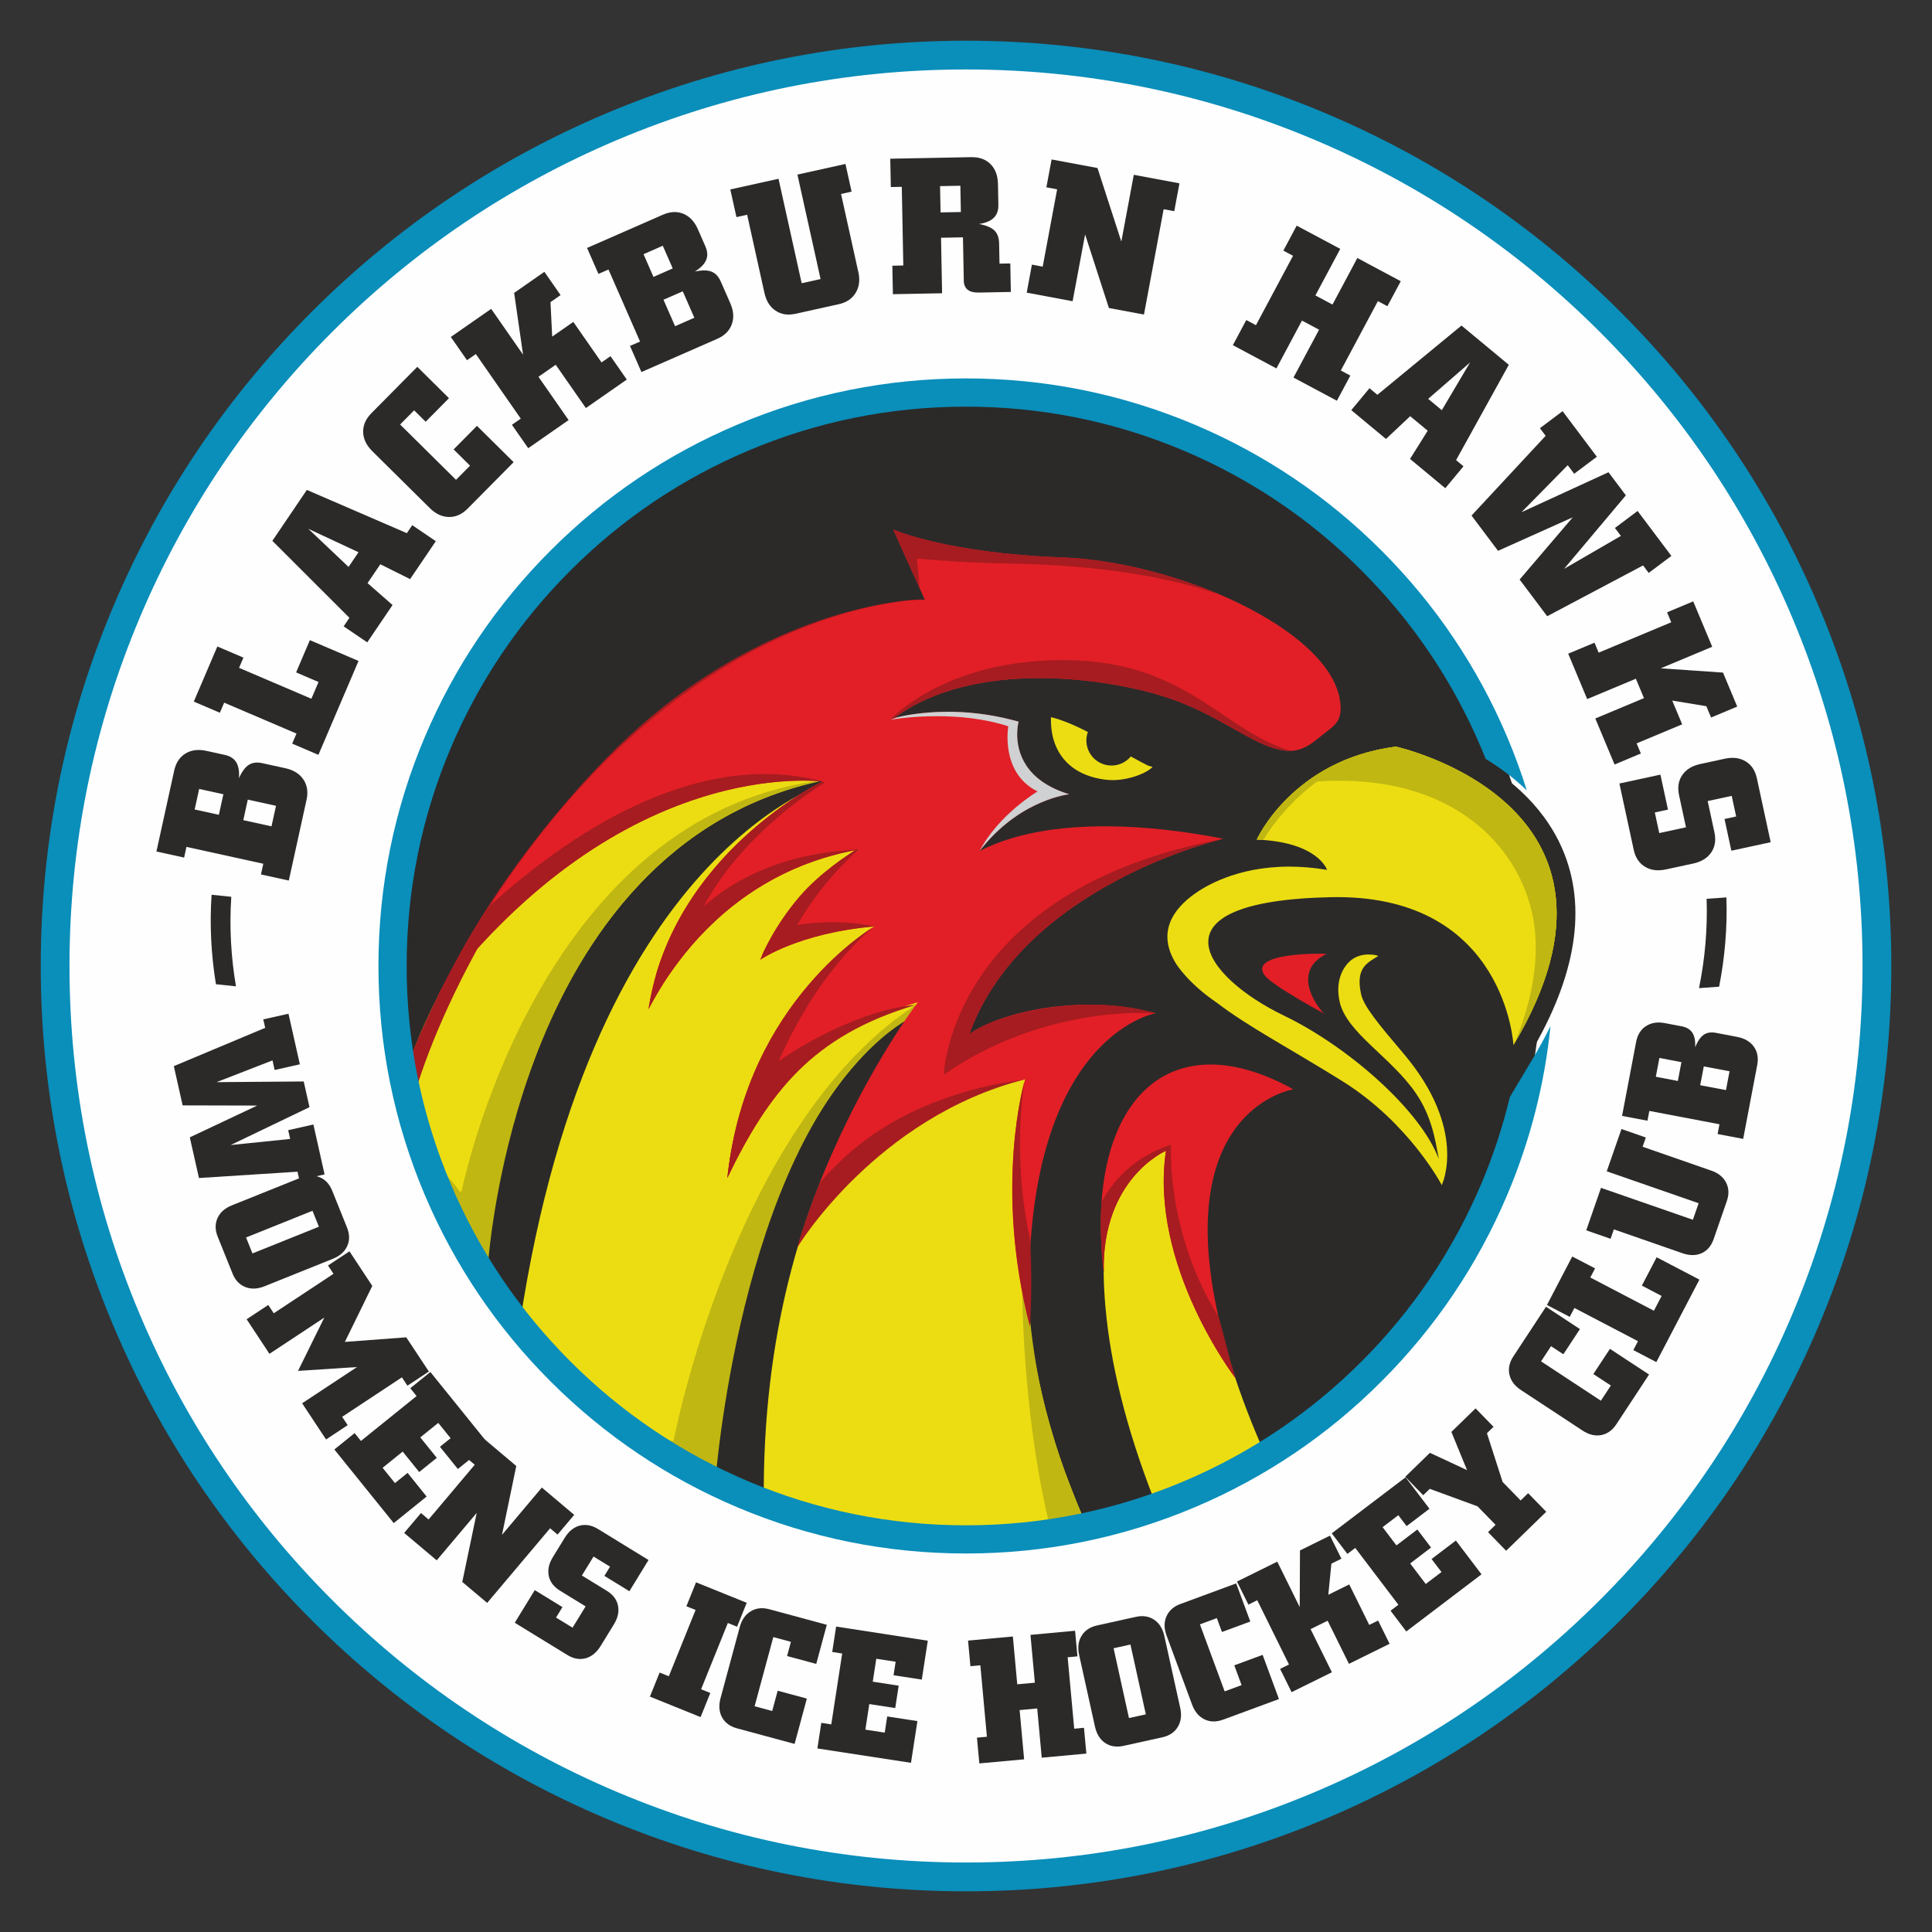
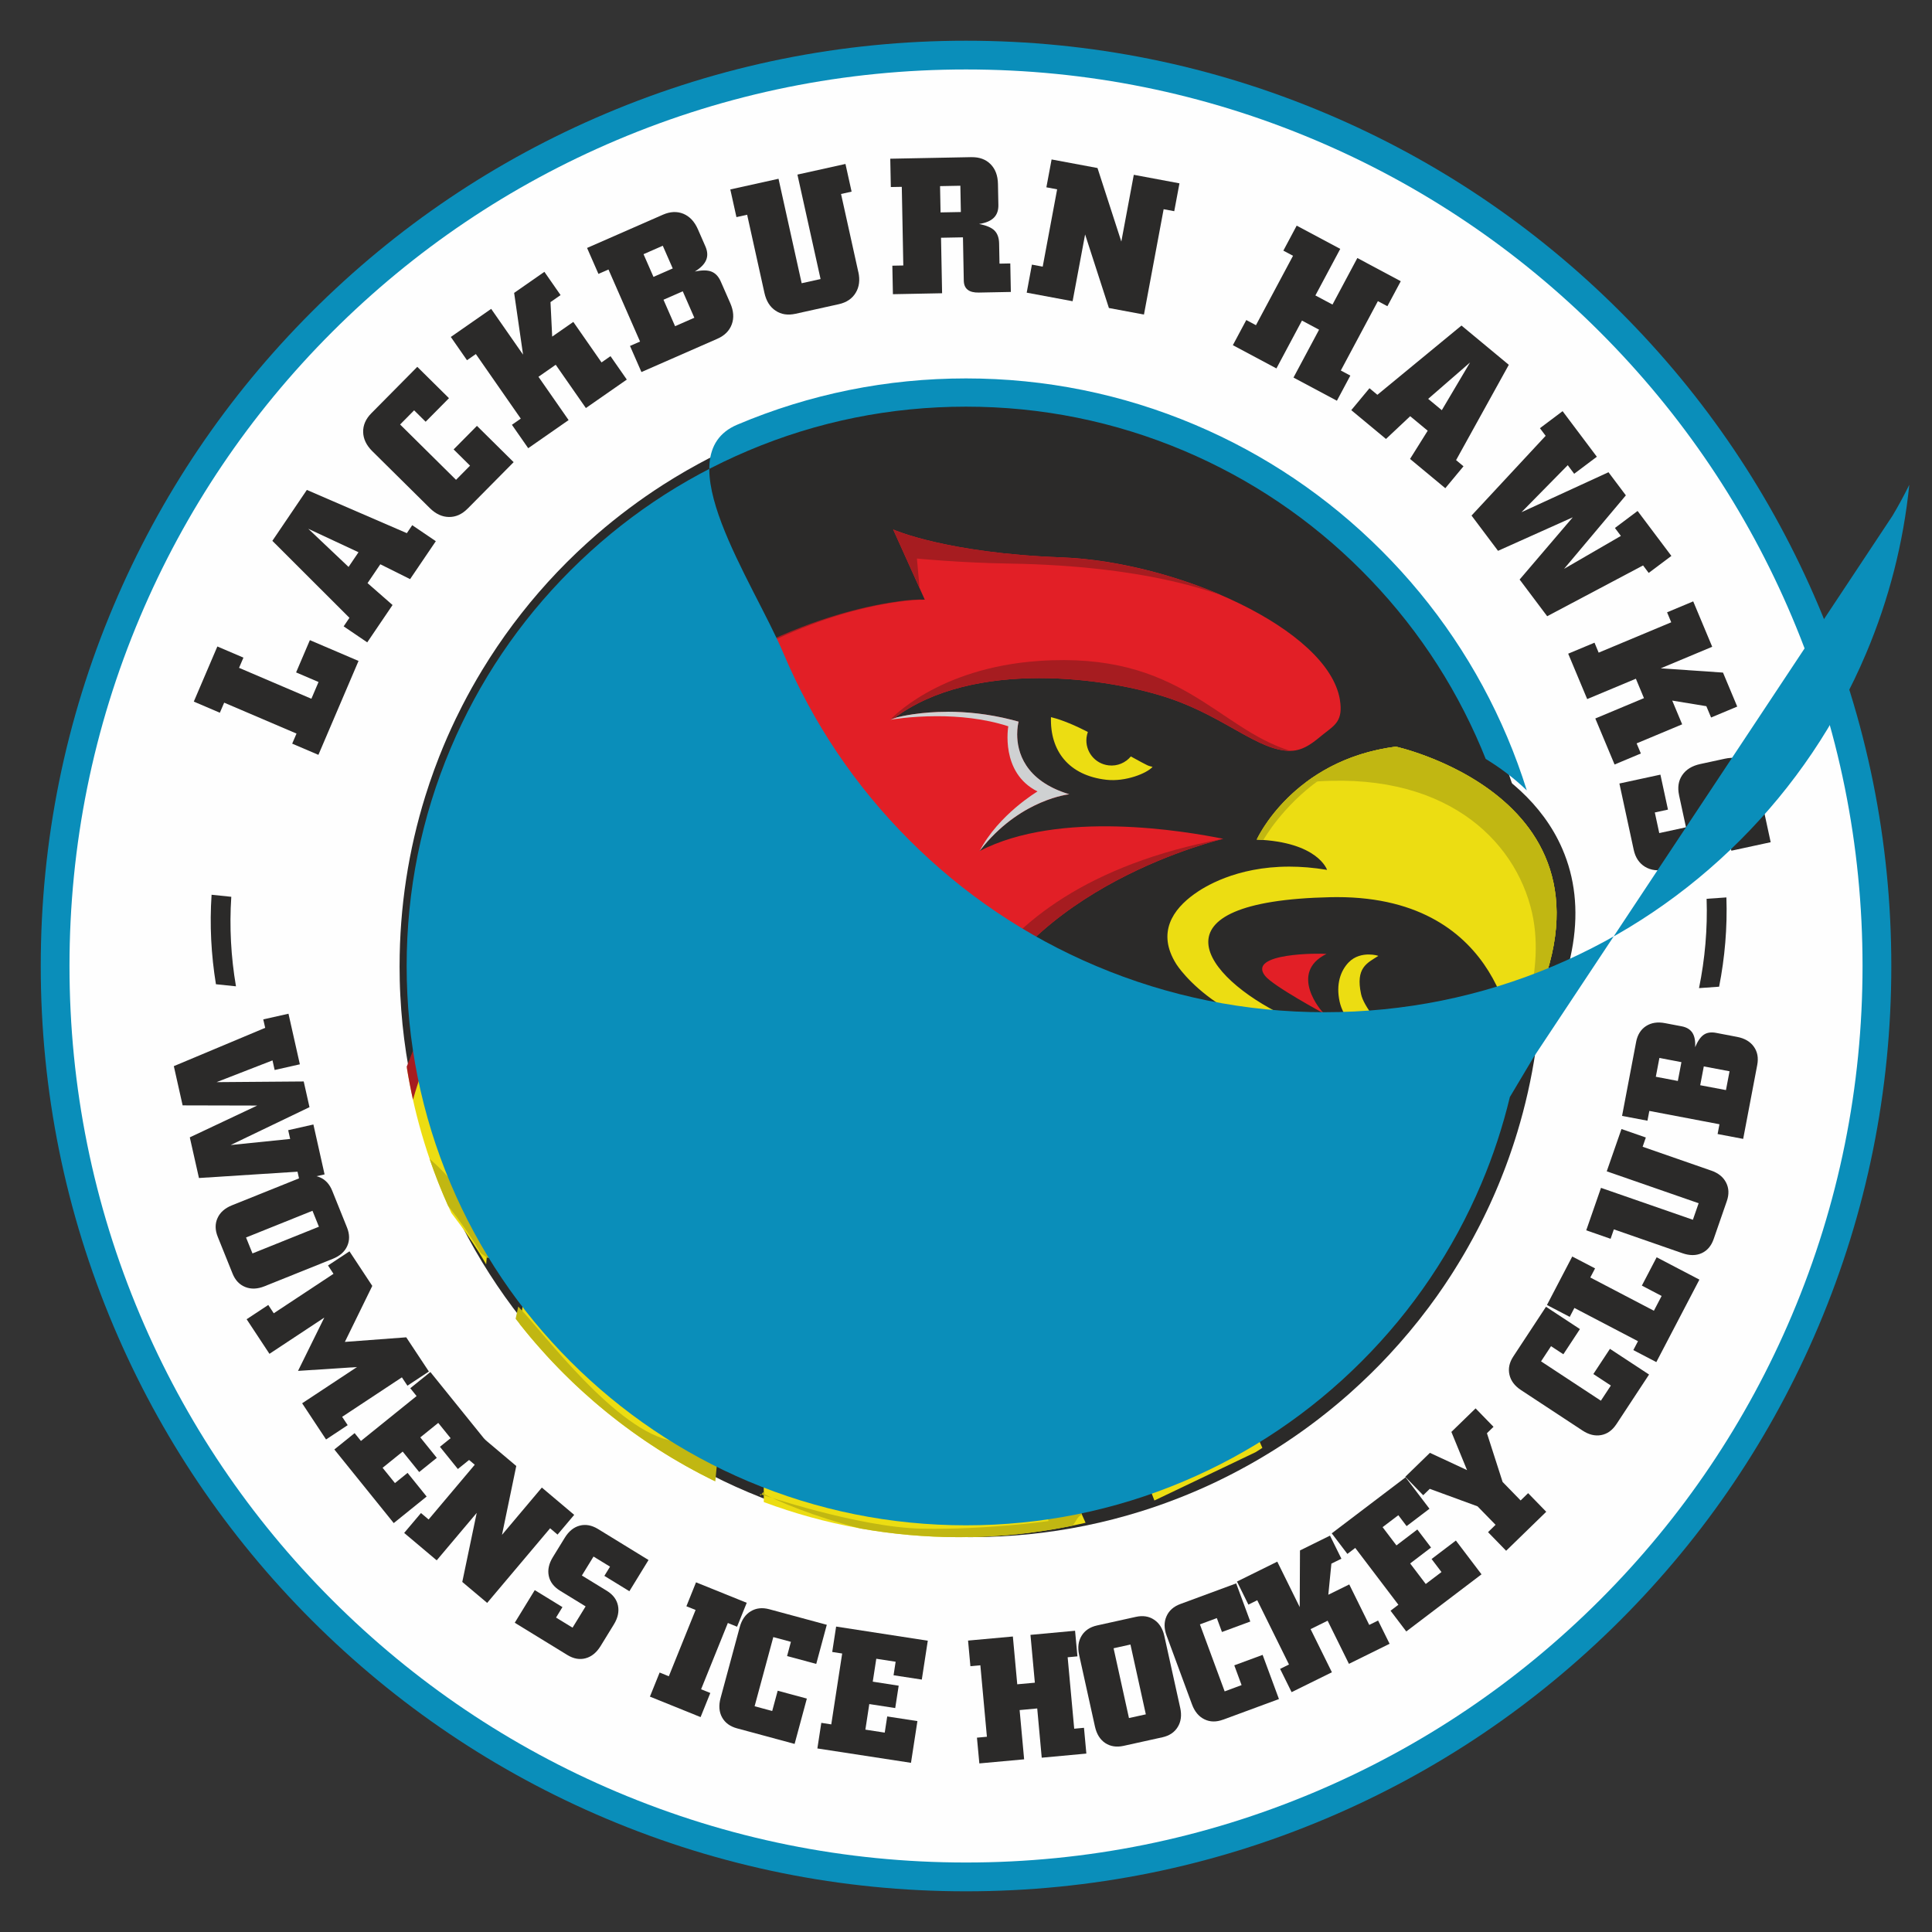
<svg xmlns="http://www.w3.org/2000/svg" id="Layer_1" data-name="Layer 1" viewBox="0 0 651.97 651.97" width="651.97" height="651.97">
  <rect x="0" y="0" width="651.97" height="651.97" fill="#333333" stroke="none" />
  <defs>
    <style>
      .cls-1 {
        fill: #0a8eba;
      }

      .cls-2 {
        fill: #b3b1b1;
      }

      .cls-3 {
        fill: #ecdd12;
      }

      .cls-4 {
        fill: #a61c20;
      }

      .cls-5 {
        fill: #f6f6f7;
      }

      .cls-6 {
        fill: #e21f26;
      }

      .cls-7 {
        fill: #fff;
      }

      .cls-8 {
        fill: #c1b712;
      }

      .cls-9 {
        fill: #cfd1d2;
      }

      .cls-10 {
        fill: #fefefe;
      }

      .cls-11 {
        fill: #ba2026;
      }

      .cls-12 {
        fill: #2b2a29;
      }
    </style>
  </defs>
  <path class="cls-1" d="M325.99,116.25c115.83,0,209.73,93.9,209.73,209.73s-93.9,209.73-209.73,209.73-209.73-93.9-209.73-209.73,93.9-209.73,209.73-209.73M325.99,13.74c-42.11,0-83.01,8.27-121.56,24.58-37.19,15.73-70.58,38.23-99.22,66.88-28.64,28.64-51.15,62.03-66.88,99.22-16.31,38.55-24.58,79.45-24.58,121.57s8.27,83.01,24.58,121.57c15.73,37.19,38.23,70.57,66.88,99.22,28.65,28.64,62.03,51.15,99.22,66.88,38.55,16.31,79.45,24.58,121.56,24.58s83.02-8.27,121.57-24.58c37.19-15.73,70.57-38.23,99.22-66.88,28.65-28.65,51.15-62.03,66.88-99.22,16.31-38.56,24.58-79.46,24.58-121.57s-8.27-83.01-24.58-121.57c-15.73-37.19-38.23-70.58-66.88-99.22-28.65-28.65-62.03-51.15-99.22-66.88-38.55-16.31-79.45-24.58-121.57-24.58Z" />
  <path class="cls-10" d="M604.72,208.19c-15.24-36.04-37.04-68.38-64.8-96.14s-60.1-49.56-96.14-64.8c-37.36-15.8-76.99-23.81-117.79-23.81s-80.44,8.01-117.79,23.81c-36.04,15.24-68.38,37.04-96.14,64.8-27.76,27.76-49.56,60.11-64.8,96.14-15.8,37.36-23.81,76.99-23.81,117.79s8.01,80.44,23.81,117.79c15.24,36.04,37.04,68.38,64.8,96.14,27.76,27.76,60.11,49.56,96.14,64.8,37.36,15.8,76.99,23.81,117.79,23.81s80.43-8.01,117.79-23.81c36.04-15.25,68.38-37.04,96.14-64.8,27.76-27.76,49.56-60.11,64.8-96.14,15.8-37.36,23.81-76.99,23.81-117.79s-8.01-80.43-23.81-117.79" />
-   <path class="cls-12" d="M58.78,260.06c.58-2.65,1.84-4.57,3.81-5.78,1.96-1.19,4.33-1.5,7.08-.89l6.19,1.36c1.82.4,3.11,1.24,3.88,2.52.77,1.28,1.07,3.06.89,5.36,1.01-2.26,2.13-3.78,3.35-4.54,1.22-.76,2.73-.95,4.54-.55l7.81,1.71c2.74.6,4.75,1.87,6.04,3.77,1.3,1.93,1.66,4.21,1.08,6.85l-5.99,27.28-9.4-2.06.79-3.61-25.93-5.69-.79,3.61-9.34-2.05,5.99-27.28ZM65.69,273.17l8.17,1.79,1.52-6.93-8.17-1.79-1.52,6.93ZM91.62,278.86l1.52-6.93-9.52-2.09-1.52,6.93,9.53,2.09Z" />
  <polygon class="cls-12" points="107.45 254.73 98.6 250.95 100.06 247.55 75.65 237.12 74.19 240.52 65.4 236.76 73.35 218.16 82.15 221.92 80.67 225.37 105.08 235.8 107.49 230.15 99.92 226.91 104.57 216.02 120.99 223.04 107.45 254.73" />
  <path class="cls-12" d="M123.93,216.77l-7.96-5.4,1.95-2.88-26.01-25.98,11.64-17.18,33.74,14.59,1.82-2.69,7.96,5.4-8.68,12.8-10.05-5.01-4.31,6.36,8.44,7.39-8.54,12.6ZM117.63,191.31l3.35-4.95-16.95-7.92,13.59,12.87Z" />
  <path class="cls-12" d="M157.8,171.64c-1.9,1.92-4.01,2.86-6.31,2.82-2.31-.03-4.47-1.03-6.47-3.02l-19.4-19.2c-1.98-1.96-3.01-4.11-3.07-6.43-.05-2.31.86-4.43,2.75-6.34l15.52-15.68,10.69,10.58-7.87,7.95-3.89-3.85-4.73,4.78,18.87,18.67,4.73-4.78-5.54-5.48,7.87-7.95,12.38,12.25-15.52,15.68Z" />
  <polygon class="cls-12" points="183.71 91.73 189.17 99.58 185.77 101.95 186.34 113.59 193.47 108.63 202.99 122.3 206.02 120.19 211.52 128.09 197.71 137.7 187.53 123.09 181.71 127.15 191.88 141.76 178.25 151.25 172.75 143.35 175.74 141.27 160.58 119.48 157.59 121.56 152.13 113.71 165.75 104.23 176.51 119.68 173.5 98.84 183.71 91.73" />
  <path class="cls-12" d="M223.69,72.46c2.48-1.09,4.78-1.19,6.92-.32,2.12.89,3.76,2.62,4.89,5.2l2.54,5.8c.75,1.71.83,3.25.25,4.62-.58,1.38-1.85,2.67-3.81,3.87,2.43-.51,4.31-.5,5.64.04,1.34.54,2.38,1.65,3.12,3.35l3.21,7.32c1.12,2.57,1.29,4.94.5,7.1-.8,2.18-2.43,3.82-4.91,4.9l-25.58,11.21-3.86-8.81,3.39-1.48-10.65-24.31-3.39,1.48-3.84-8.76,25.58-11.21ZM217.16,85.77l3.36,7.67,6.5-2.85-3.36-7.66-6.5,2.85ZM227.81,110.08l6.5-2.85-3.91-8.93-6.5,2.85,3.91,8.93Z" />
  <path class="cls-12" d="M289.65,91.75c.61,2.73.31,5.1-.89,7.06-1.19,1.98-3.1,3.27-5.73,3.85l-14.54,3.22c-2.63.58-4.88.24-6.77-1.04-1.91-1.26-3.16-3.28-3.77-6.07l-5.82-26.3-3.61.8-2.07-9.34,16.27-3.6,7.81,35.25,6.38-1.41-7.81-35.25,16.21-3.59,2.07,9.34-3.56.79,5.82,26.3Z" />
  <path class="cls-12" d="M327.78,53.04c2.71-.05,4.87.73,6.49,2.36,1.62,1.63,2.45,3.86,2.5,6.68l.14,7.08c.04,1.85-.48,3.28-1.54,4.33-1.06,1.05-2.71,1.75-4.97,2.09,2.44.48,4.17,1.21,5.18,2.2,1.01,1.01,1.54,2.45,1.58,4.34l.13,6.85,3.64-.07.19,9.62-10.81.21c-1.66.03-2.92-.28-3.76-.96-.85-.66-1.28-1.68-1.31-3.04l-.28-14.64-7.4.14.36,18.73-16.6.32-.19-9.62,3.7-.07-.51-26.54-3.7.07-.19-9.56,27.34-.53ZM317.4,71.68l6.85-.13-.17-8.87-6.85.13.17,8.87Z" />
  <polygon class="cls-12" points="398.02 61.87 396.26 71.27 392.68 70.6 386.04 106.15 374.21 103.94 366.18 79.11 361.96 101.65 346.47 98.76 348.23 89.3 351.87 89.98 356.74 63.89 353.11 63.21 354.87 53.81 370.36 56.7 378.4 81.52 382.61 58.99 398.02 61.87" />
  <polygon class="cls-12" points="416.04 116.48 420.57 108 423.83 109.74 436.34 86.32 433.08 84.58 437.58 76.14 452.28 83.99 443.89 99.7 449.66 102.78 458.05 87.07 472.7 94.9 468.19 103.33 464.98 101.62 452.47 125.03 455.68 126.75 451.15 135.23 436.5 127.41 445.13 111.26 439.36 108.18 430.74 124.33 416.04 116.48" />
  <path class="cls-12" d="M456,138.41l6.14-7.4,2.67,2.22,28.38-23.37,15.97,13.25-17.79,32.16,2.5,2.08-6.14,7.4-11.9-9.88,5.96-9.52-5.91-4.9-8.17,7.68-11.71-9.72ZM481.95,134.6l4.6,3.82,9.53-16.1-14.13,12.28Z" />
  <polygon class="cls-12" points="496.58 173.98 521.59 147.07 519.66 144.5 527.31 138.75 538.87 154.13 531.22 159.88 529.05 156.98 513.44 172.85 542.8 159.36 548.66 167.16 527.81 191.96 546.98 180.85 544.97 178.17 552.62 172.43 564.02 187.6 556.37 193.34 554.47 190.81 522.11 207.95 512.81 195.57 530.74 174.57 505.52 185.88 496.58 173.98" />
  <polygon class="cls-12" points="586.24 238.44 577.42 242.13 575.82 238.31 564.31 236.42 567.66 244.43 552.29 250.86 553.72 254.27 544.85 257.99 538.35 242.46 554.77 235.59 552.04 229.04 535.61 235.91 529.2 220.59 538.08 216.88 539.48 220.24 563.97 210 562.57 206.63 571.39 202.94 577.8 218.26 560.43 225.53 581.44 226.97 586.24 238.44" />
  <path class="cls-12" d="M566.62,268.36c-.57-2.65-.22-4.9,1.07-6.79,1.29-1.9,3.31-3.14,6.07-3.74l8.27-1.79c2.76-.6,5.11-.3,7.07.9,1.96,1.18,3.21,3.09,3.78,5.74l4.65,21.53-13.27,2.87-2.31-10.7,3.93-.85-1.5-6.96-8.11,1.75,2.28,10.57c.56,2.61.21,4.87-1.08,6.77-1.29,1.9-3.32,3.14-6.07,3.74l-9.22,1.99c-2.76.6-5.11.3-7.07-.9-1.96-1.2-3.23-3.1-3.8-5.72l-4.83-22.37,13.84-2.99,2.55,11.8-4.44.96,1.5,6.96,9.02-1.95-2.34-10.83Z" />
  <path class="cls-12" d="M79.63,332.84c-1.69-9.93-2.25-20.02-1.58-30.21l-6.65-.69c-.68,10.18-.15,20.27,1.47,30.2l6.76.7Z" />
  <path class="cls-12" d="M575.91,303.31c.34,10.2-.55,20.27-2.56,30.14l6.78-.48c1.94-9.87,2.8-19.94,2.46-30.13l-6.67.47Z" />
  <path class="cls-12" d="M134.84,325.98c0,1.66.02,3.32.06,4.97h0c.04,1.65.1,3.3.19,4.94h0c.08,1.64.19,3.28.31,4.91h0c.12,1.63.27,3.26.43,4.88h0c.16,1.62.35,3.23.55,4.84h0c.2,1.61.43,3.21.67,4.8h0c.24,1.6.51,3.18.79,4.77h0c.28,1.58.58,3.16.9,4.73h0c.32,1.57.66,3.13,1.02,4.68h0c.36,1.56.74,3.1,1.13,4.64h0c.4,1.54.81,3.07,1.24,4.6h0c.43,1.52.88,3.04,1.35,4.55h0c.47,1.51.96,3.01,1.46,4.5h0c.5,1.49,1.03,2.98,1.57,4.45h0c.54,1.48,1.1,2.94,1.67,4.4h0c.57,1.46,1.17,2.91,1.78,4.35h0c.61,1.44,1.24,2.87,1.88,4.3h0c.64,1.42,1.3,2.84,1.98,4.24h0c.68,1.41,1.37,2.8,2.08,4.18h0c.71,1.39,1.43,2.76,2.18,4.13h0c.74,1.37,1.5,2.72,2.27,4.07h0c.77,1.35,1.56,2.68,2.37,4.01h0c.8,1.32,1.63,2.64,2.46,3.94h0c.84,1.3,1.69,2.6,2.55,3.88h0c.87,1.28,1.75,2.55,2.64,3.81h0c.9,1.26,1.81,2.51,2.73,3.75h0c.92,1.24,1.86,2.46,2.82,3.68.95,1.21,1.92,2.41,2.9,3.61h0c.98,1.19,1.98,2.37,2.99,3.53h0c1.01,1.17,2.03,2.32,3.07,3.46,1.04,1.14,2.09,2.27,3.15,3.39h0c1.06,1.12,2.14,2.22,3.23,3.31h0c1.09,1.09,2.19,2.17,3.31,3.23,1.12,1.06,2.24,2.11,3.39,3.15,1.14,1.04,2.29,2.06,3.46,3.07h0c1.17,1.01,2.34,2.01,3.53,2.99h0c1.19.98,2.39,1.95,3.61,2.9,1.21.95,2.44,1.89,3.68,2.82h0c2.47,1.85,4.99,3.64,7.56,5.37,1.28.87,2.58,1.72,3.88,2.55h0c1.3.84,2.62,1.66,3.94,2.46h0c1.32.81,2.66,1.59,4.01,2.37,1.35.77,2.7,1.53,4.07,2.27h0c2.73,1.48,5.5,2.9,8.31,4.26h0c1.4.68,2.82,1.34,4.24,1.98h0c5.69,2.57,11.53,4.88,17.5,6.9h0c5.97,2.02,12.07,3.76,18.29,5.19h0c3.11.72,6.25,1.36,9.41,1.93h0c11.07,1.98,22.48,3.01,34.12,3.01,3.3,0,6.58-.08,9.84-.25h.12c1.56-.08,3.12-.19,4.68-.3l.32-.02c1.51-.12,3.02-.25,4.52-.4l.41-.04c1.46-.15,2.92-.32,4.37-.5l.56-.07c1.44-.19,2.88-.39,4.3-.6l.5-.08c1.43-.22,2.86-.46,4.28-.71l.55-.1c1.42-.26,2.83-.53,4.24-.81l.44-.09c1.42-.29,2.84-.6,4.26-.93l.47-.11c1.41-.33,2.82-.67,4.21-1.03l.3-.08c1.4-.36,2.79-.74,4.18-1.13l.31-.09c1.34-.38,2.68-.78,4-1.19l.7-.21c1.24-.39,2.47-.79,3.69-1.2l.95-.32c1.17-.4,2.33-.81,3.48-1.23l1.06-.39c1.11-.41,2.22-.83,3.32-1.26l1.18-.46c1.1-.44,2.19-.88,3.27-1.34l1.11-.47c1.06-.45,2.11-.91,3.16-1.38.43-.19.87-.39,1.3-.59,1.01-.46,2.01-.93,3.01-1.41.45-.21.89-.43,1.33-.65.85-.41,1.7-.83,2.54-1.26.57-.29,1.15-.59,1.72-.88.76-.39,1.51-.79,2.26-1.2.65-.35,1.3-.71,1.95-1.06.66-.36,1.32-.73,1.98-1.1.71-.4,1.42-.81,2.12-1.22.64-.37,1.27-.75,1.91-1.13.74-.44,1.47-.89,2.21-1.34.58-.36,1.15-.71,1.73-1.08.75-.47,1.49-.95,2.23-1.43.57-.37,1.14-.74,1.7-1.12.73-.49,1.45-.98,2.17-1.47.57-.39,1.13-.78,1.69-1.17.59-.41,1.18-.83,1.76-1.25.69-.5,1.38-1,2.07-1.51.61-.45,1.21-.9,1.82-1.36.4-.3.8-.61,1.19-.91.87-.67,1.74-1.35,2.59-2.03l.8-.64c.98-.79,1.96-1.6,2.93-2.41l.68-.57c.97-.82,1.93-1.65,2.89-2.49l.76-.68c.97-.86,1.93-1.74,2.88-2.62l.56-.52c.96-.9,1.91-1.8,2.85-2.72l.64-.62c.97-.95,1.93-1.91,2.88-2.88l.43-.44c.96-.99,1.9-1.98,2.84-2.99,4.67-5.03,9.09-10.29,13.21-15.8l.13-.17c.85-1.14,1.68-2.28,2.51-3.44l.32-.44c.76-1.07,1.5-2.14,2.23-3.22l.53-.79c.63-.94,1.25-1.88,1.86-2.82l.84-1.32c.52-.82,1.03-1.63,1.53-2.46.35-.57.7-1.15,1.05-1.73.42-.69.83-1.39,1.24-2.09.37-.64.74-1.28,1.1-1.92,1.18-2.08,2.32-4.18,3.42-6.3.33-.63.66-1.27.98-1.91.37-.74.74-1.48,1.1-2.22.33-.68.66-1.37.99-2.05.32-.67.63-1.35.95-2.02.37-.8.73-1.61,1.09-2.42.27-.61.54-1.21.8-1.82.35-.82.7-1.64,1.04-2.46.24-.57.47-1.15.7-1.72.36-.9.72-1.81,1.07-2.71.23-.6.46-1.21.69-1.81.31-.82.61-1.65.91-2.48.24-.66.47-1.33.7-2,.28-.81.56-1.63.83-2.45.22-.68.44-1.35.66-2.03.26-.83.52-1.67.78-2.5,5.39-17.74,8.29-36.57,8.29-56.07,0-29.78-6.76-57.98-18.81-83.15h0c-.29-.61-.59-1.21-.89-1.81-.3-.6-.59-1.2-.89-1.79-.33-.65-.66-1.3-.99-1.94-.28-.54-.56-1.07-.84-1.6-.59-1.12-1.2-2.22-1.81-3.32-.3-.54-.6-1.08-.91-1.62-.36-.64-.74-1.28-1.11-1.91-.32-.54-.63-1.08-.95-1.61-.36-.61-.73-1.22-1.1-1.82-.4-.65-.81-1.3-1.22-1.95-.58-.92-1.16-1.83-1.75-2.73-.36-.55-.71-1.09-1.08-1.63-.4-.6-.8-1.19-1.2-1.78-.37-.55-.75-1.09-1.13-1.63-.38-.55-.76-1.1-1.15-1.64-.68-.95-1.37-1.9-2.07-2.84-.4-.54-.81-1.08-1.22-1.62-.42-.55-.83-1.09-1.25-1.64-.41-.53-.82-1.05-1.23-1.57-.5-.64-1.01-1.27-1.53-1.9-.6-.74-1.2-1.47-1.81-2.2-.49-.59-.99-1.17-1.49-1.76-.43-.5-.86-.99-1.29-1.48-.49-.56-.98-1.11-1.48-1.67-.41-.46-.82-.92-1.23-1.37-.81-.89-1.63-1.77-2.45-2.64-.41-.43-.83-.86-1.24-1.29-.53-.54-1.05-1.08-1.58-1.62-.45-.45-.9-.9-1.35-1.35-.61-.61-1.23-1.2-1.85-1.8-.49-.47-.98-.94-1.47-1.41-.75-.71-1.5-1.41-2.25-2.1-.43-.39-.86-.78-1.29-1.17-.61-.55-1.22-1.09-1.83-1.63-.42-.37-.84-.74-1.26-1.1-.95-.82-1.91-1.63-2.88-2.44-.33-.28-.67-.55-1.01-.82-.73-.6-1.47-1.19-2.21-1.78l-1.2-.94c-.79-.62-1.59-1.23-2.39-1.83-.3-.23-.59-.45-.89-.68-1.03-.77-2.08-1.53-3.13-2.28-.4-.28-.79-.56-1.19-.84-.77-.55-1.55-1.08-2.33-1.62-.37-.25-.75-.51-1.12-.76-1.1-.74-2.21-1.47-3.32-2.19l-.75-.47c-.93-.59-1.87-1.18-2.81-1.75l-1.15-.7c-.9-.54-1.81-1.08-2.73-1.61-.29-.17-.59-.35-.88-.52-1.16-.67-2.33-1.32-3.51-1.96-.36-.2-.72-.39-1.08-.58-.91-.49-1.83-.97-2.75-1.45l-1.07-.55c-2.48-1.26-5-2.48-7.54-3.63l-1.05-.47c-1.03-.46-2.07-.92-3.11-1.36l-.85-.37c-1.29-.54-2.58-1.07-3.88-1.59l-.8-.31c-1.08-.42-2.17-.84-3.26-1.24l-1-.37c-1.3-.47-2.6-.93-3.91-1.38l-.12-.04c-1.37-.46-2.75-.91-4.13-1.34l-.9-.28c-1.16-.36-2.32-.7-3.49-1.04l-.78-.23c-1.41-.4-2.83-.78-4.25-1.15l-.37-.09c-1.29-.33-2.58-.64-3.88-.95l-.94-.22c-1.31-.3-2.62-.59-3.93-.86l-.36-.08c-1.45-.3-2.91-.57-4.37-.84l-.81-.14c-1.22-.21-2.44-.42-3.66-.61l-.92-.14c-1.48-.22-2.96-.43-4.44-.62h-.06c-1.45-.19-2.91-.35-4.36-.51l-.94-.09c-1.33-.13-2.66-.25-3.99-.35l-.5-.04c-1.52-.12-3.05-.21-4.59-.29l-.67-.03c-1.3-.06-2.6-.11-3.91-.15l-.97-.03c-1.52-.04-3.04-.06-4.57-.06-24.95,0-48.79,4.74-70.68,13.37h0c-1.46.58-2.91,1.17-4.35,1.78h0c-1.44.61-2.87,1.24-4.3,1.88h0c-4.27,1.93-8.46,4.01-12.55,6.24h0c-1.37.74-2.72,1.5-4.07,2.27h0c-2.69,1.55-5.34,3.16-7.95,4.83h0c-3.91,2.51-7.72,5.15-11.43,7.93h0c-3.71,2.78-7.32,5.68-10.82,8.71h0c-1.17,1.01-2.32,2.03-3.46,3.07h0c-1.14,1.04-2.27,2.09-3.39,3.15-1.12,1.06-2.22,2.14-3.31,3.23h0c-2.18,2.18-4.31,4.41-6.38,6.69h0c-2.07,2.28-4.09,4.61-6.06,6.99h0c-.98,1.19-1.95,2.39-2.9,3.61h0c-1.91,2.43-3.76,4.9-5.55,7.42-.9,1.26-1.78,2.53-2.64,3.81h0c-1.73,2.56-3.4,5.17-5.01,7.82h0c-2.42,3.98-4.69,8.04-6.82,12.2-.71,1.39-1.4,2.78-2.08,4.18h0c-2.03,4.21-3.91,8.51-5.64,12.89h0c-.58,1.46-1.13,2.93-1.67,4.4h0c-1.08,2.95-2.09,5.94-3.03,8.96h0c-5.63,18.11-8.67,37.36-8.67,57.32" />
  <path class="cls-3" d="M205.82,259.18s-49.89,46.9-68.49,101.39c2.8,17.14,7.9,33.5,14.99,48.76,4.05,5.27,8.15,11.14,11.74,17.32,0,0,10.02-146.81,119.63-164.35,0,0-83.59,19.67-108.28,184.55,17.5,22.16,39.86,40.29,65.48,52.81,4.33-43.84,19.63-133.51,73.12-160.67,0,0-57.37,53.32-56.26,167.9,20.52,7.65,42.73,11.84,65.91,11.84,14.68,0,28.97-1.68,42.68-4.85-12.59-27.69-32.11-86.31-12.11-153.85l2.71-5.09-36.08,9.5,5.43-54.53.54-21.98-31.74-41.24-89.26,12.48Z" />
  <path class="cls-4" d="M139.36,371.11c4.13-14.48,12.71-36.88,30.65-66.36,9.63-15.83,28.95-38.68,42.29-52.8,38.82-41.08,99.78-49.59,99.78-49.59,0,0-2.61-.22-7.4.37-16.83,2.08-59.36,11.57-99.76,52.82-19.57,19.98-37.78,44.27-50.28,67.29-7.54,13.88-13.36,26.59-17.4,37.13.6,3.75,1.31,7.47,2.13,11.14" />
  <path class="cls-3" d="M392.2,366.75s-42.69,37.49-2.64,139.61l34.16-16.31c.76-.48,1.53-.96,2.28-1.45-1.66-3.64-18.14-40.57-20.35-75.67l-2.43-34.17-11.02-12.01Z" />
  <path class="cls-8" d="M346.26,403.32c-2.04,7.82-3.51,62.87,7.56,109.97,0,0-20.95,2.98-42.61,2.58-21.66-.41-54.7-11.69-54.7-11.69-.06,1.8,1.23-1.91,1.21-.09,4.44,2.36,16.77,7.7,32.8,11.74,10.76,1.9,21.83,2.9,33.13,2.9,13.16,0,25.99-1.35,38.39-3.91,1.01-1.39,1.64-3.16,3.02-3.65-.06-.17-1.43-3.54-1.5-3.71-7.48-19.19-18.97-46.2-17.3-104.13" />
  <path class="cls-8" d="M307.09,343.47c.81-.91,3.59-5.4,3.59-5.4-62.95,39.35-83.4,148.27-83.4,148.27-19.28-3.23-43.49-36.19-52.39-45.43-.02.12-.34,1.62-.89,4.12,17.82,23.13,40.87,42.01,67.39,54.88,1.22-14.29,12.33-124.93,65.7-156.43" />
  <path class="cls-8" d="M273.76,264.29h.03c1.47-.52,2.29-.77,2.29-.77-91.26,12.41-117.97,127.54-120.29,138.36-.07.32-.48.39-.67.13-3.43-4.62-6.93-8.19-10.15-10.94,1.84,5.38,3.92,10.66,6.23,15.81,3.72,4.71,7.53,10.05,10.98,15.87.18.32,2.64,2.1,2.68,1.74,1.31-13.17,13.96-137.18,108.9-160.21" />
  <path class="cls-6" d="M372.47,429.43c-.72-31.83,20.99-41.08,20.99-41.08-5.75,38.66,23.49,76.78,23.49,76.78-29.42-90.04,19.5-97.53,19.5-97.53-43.58-24.08-70.62,6.05-63.99,61.83" />
  <path class="cls-4" d="M416.95,465.12c-2.44-7.47-3.76-14.28-5.73-20.7-17.9-28.8-16.06-58.13-16.06-58.13-13.65,4.47-20.36,13.54-23.42,19.4-.5,7.24-.28,15.18.73,23.73-.72-31.83,20.99-41.08,20.99-41.08-5.75,38.66,23.49,76.78,23.49,76.78" />
  <path class="cls-3" d="M367.1,247.03c-.21.59-.36,1.22-.44,1.87-.53,4.65,2.81,8.86,7.47,9.38,2.95.34,5.71-.89,7.48-3.01,6.65,3.64,5.6,3.03,7.34,3.52-1.94,2.18-9.14,5.09-15.61,4.35-12.7-1.45-19.05-9.75-18.68-21.13,1.91.44,5.93,1.65,12.44,5" />
  <path class="cls-6" d="M452.16,236.11c-3.98-23.87-54.89-46.57-93.96-48.02-39.07-1.44-56.79-9.41-56.79-9.41,6.69,14.83,10.67,23.69,10.67,23.69,0,0-94.19-1.48-164.46,133.9,56.9-74.07,116.37-73.39,127.92-72.71,1.23.07,1.91.15,1.99.13,0,0-50.83,24.52-58.69,76.88,6.51-12.48,26.85-46.13,71.08-53.9,0,0-12.14,7.16-20.26,16.61-9.01,10.5-13.08,20.58-13.08,20.58,0,0,12.73-8.98,38.5-11.24,0,0-43.14,25.37-49.65,84.92,13.84-28.76,29.48-49.02,64.3-59.33,0,0-26.04,34.01-40.66,82.7,0,0,24.84-44.66,76.85-56.67,0,0-10.76,35.51,1.61,83.4-4.3-97.93,42.51-105.73,42.51-105.73-25.83-6.99-53.51.09-62.95,7.08,18.33-50.42,85.73-65.93,85.73-65.93-12.89-2.58-55.21-9.9-82.27,4.14,13.48-17.48,30.27-19.15,30.27-19.15-22.07-6.69-17.1-24.51-17.1-24.51-23.83-6.74-41.96-1.19-41.96-1.19,26.68-20.06,72.35-13.8,93.42-6.51,18.5,6.4,29.55,17.54,40.2,17.54,4.97,0,8.58-3.56,11.35-5.74,3.71-2.93,6.61-4.4,5.42-11.53" />
  <path class="cls-4" d="M350.69,223.03c-34.55,2.35-50.28,19.87-50.28,19.87,0,0,.8-.28,2.36-.71-.65.09-1,.15-1,.15,26.68-20.06,72.35-13.79,93.42-6.51,18.5,6.4,29.55,17.55,40.2,17.55h.02c-24.96-7.78-37.02-33.6-84.71-30.35" />
  <path class="cls-3" d="M483.57,401.1c-1.54-2.77-12.24-21.08-32.3-33.59-6.51-4.06-12.5-7.61-17.79-10.74-9.51-5.63-17.73-10.49-24.7-15.82-10.04-6.81-14.35-13.63-14.52-13.92-6.39-10.16-3.96-20.06,6.85-27.86,4.12-2.98,15.69-9.9,33.97-9.9,1.1,0,2.21.03,3.33.08-3.14-1.4-7.75-2.6-14.46-2.86l-4.68-.18,1.91-4.28c.52-1.16,13.13-28.5,49.42-33.22l.55-.07.54.12c1.62.36,39.69,9,52.62,38.84,8.05,18.59,4.4,41.01-10.87,66.62l-5.35,8.97-.54-10.42c-.1-1.91-3.23-46.95-56.34-46.95-.68,0-1.37,0-2.07.02-32.43.7-37.47,7.82-38.13,10.85-1.31,6.03,8.82,15.94,23.57,23.07,13.98,6.75,28.08,17.29,38.53,28.12-3.01-3.74-6.63-7.16-10.15-10.48-6.4-6.04-12.45-11.74-14.01-18.74-1.4-6.31,0-12.22,3.87-16.21,2.29-2.36,5.41-3.61,9.02-3.61,5.49,0,6.07,2.02,6.29,2.78l.66,2.29-2.02,1.28-.89.55c-3.3,2.04-4.81,2.97-3.51,9,.75,3.47,6.7,10.48,13.59,18.61,21.2,25,15.02,43.84,13.7,47.09l-1.86,8.74-1.18-2.28-2.22,4.69-.87-10.58Z" />
  <path class="cls-12" d="M471.02,251.95s88.23,19.33,39.71,100.74c0,0-2.61-49.95-59.5-49.95-.7,0-1.42,0-2.14.02-62.22,1.34-42.7,26.98-15.86,39.94,22.31,10.77,46.47,32.46,52.3,48.45-1.16-6.5-2.4-14.59-7.93-22.52-8.4-12.06-23.21-20.21-25.52-30.57-1.32-5.94.32-10.5,3.05-13.31,2.06-2.12,4.7-2.65,6.75-2.65,1.91,0,3.3.45,3.24.49-3.87,2.45-7.72,4.02-5.81,12.9.89,4.11,5.95,10.18,14.28,19.99,21.79,25.69,13.05,44.16,13.05,44.16v-.03l-.06.38s-10.92-21.01-33.63-35.17c-18.24-11.37-31.65-18.28-42.31-26.44-9.65-6.52-13.68-13.02-13.68-13.02-6.75-10.72-1-18.56,6.01-23.61,3.15-2.28,13.97-9.3,32.12-9.3,3.91,0,8.16.33,12.74,1.1,0,0-2.98-9.4-23.74-10.22,0,0,11.99-26.83,46.93-31.37M471.3,245.52l-1.1.14c-38.03,4.94-51.36,33.84-51.91,35.07l-3.75,8.38c-7.16,2.24-12.25,5.28-15.3,7.49-12.19,8.8-14.98,20.51-7.67,32.13.46.75,4.98,7.75,15.35,14.79,7.1,5.42,15.37,10.31,24.93,15.97,5.28,3.12,11.25,6.66,17.73,10.7,18.16,11.32,28.39,27.58,30.81,31.73l1.15,23.32,5.27-11.16,2.29,4.37,3.65-17.07c1.72-4.57,7.27-24.53-14.34-50.01-5.78-6.82-12.33-14.54-12.91-17.23-.83-3.84-.77-3.88,2.08-5.64.31-.19.61-.38.92-.57l4.03-2.55-1.33-4.58c-.99-3.41-4.04-5.06-9.34-5.06-4.43,0-8.44,1.62-11.3,4.58-4.62,4.77-6.32,11.73-4.68,19.1.28,1.27.68,2.49,1.18,3.67-3.76-2.31-7.49-4.37-11.09-6.11-15.21-7.34-22.58-16.21-21.85-19.54.01-.07,2.04-7.64,35.09-8.35.67-.01,1.34-.02,2-.02,21.26,0,36.63,7.4,45.7,21.98,6.71,10.8,7.46,21.85,7.47,21.96l1.09,20.86,10.69-17.94c15.82-26.54,19.54-49.92,11.05-69.5-13.56-31.31-53.17-40.31-54.85-40.68l-1.08-.24Z" />
  <path class="cls-4" d="M231.39,321.47c11.34-13.94,29.94-29.78,58.53-34.8-24.46,1.11-41.07,9.2-52.42,19.15,13.82-25.91,40.95-41.77,40.95-41.77-.31-.14-.65-.24-1.02-.31-1.93.96-39.47,19.89-53.96,58.9-.98,2.41-1.86,5.32-2.59,8.17-.15.58-.29,1.17-.43,1.76-.12.49-.23.97-.34,1.45-.22.95-.43,1.91-.61,2.88-.28,1.39-.5,2.64-.65,3.63v.03s0,0,0,0c.02-.03,3.07-5.91,6.64-11.16,2.46-3.62,5.28-7.16,5.91-7.94" />
  <path class="cls-4" d="M261.66,314.22c-3.25,5.19-5.09,9.65-5.09,9.65,0,0,12.73-8.98,38.5-11.24-11-2.5-26.48-1.53-33.42,1.59" />
  <path class="cls-2" d="M360.82,268.04c-.19.02-15.64,1.65-28.75,17.27,13.2-15.72,28.75-17.27,28.75-17.27h0ZM343.44,245.03c-.1.73-.19,1.68-.19,2.79,0-1.12.09-2.07.19-2.79ZM308.21,241.02h0,0ZM308.3,241.01s-.03,0-.04,0c.01,0,.03,0,.04,0ZM319.84,240.2c-4.61,0-8.52.37-11.51.81,2.99-.43,6.9-.81,11.51-.81,6.13,0,13.5.66,21.59,2.72-8.09-2.06-15.46-2.72-21.59-2.72Z" />
  <path class="cls-9" d="M319.84,240.2c-4.61,0-8.52.38-11.51.81,0,0-.02,0-.02,0-.01,0-.03,0-.04,0-.01,0-.03,0-.04,0h0c-2.78.41-4.74.87-5.72,1.12l-.4.15c.17-.03.4-.06.68-.1-1.54.42-2.34.7-2.36.71,0,0,6.66-1.2,15.77-1.2,7.18,0,15.89.74,24.06,3.41,0,0-2.83,15.67,9.86,21.98,0,0-13.11,7.76-19.55,20.1.5-.65,1-1.28,1.51-1.88,13.11-15.62,28.57-17.25,28.75-17.27-15.21-4.61-17.57-14.52-17.57-20.22,0-1.12.09-2.07.19-2.79.13-.94.29-1.49.29-1.49-.77-.22-1.54-.43-2.3-.62-8.09-2.06-15.46-2.72-21.59-2.72" />
  <path class="cls-5" d="M302.77,242.19c-.28.04-.51.08-.68.1l-1.68.61s.82-.29,2.36-.71" />
  <path class="cls-11" d="M330.55,287.2l2.74-1.33c-.93.42-1.84.86-2.74,1.33" />
  <path class="cls-8" d="M471.02,251.95c-13.23,1.72-23.16,6.63-30.41,12.08,46.48-4.6,70.77,19.19,76.39,43.98,4.93,21.76-6.28,44.68-6.28,44.68,48.53-81.42-39.7-100.74-39.7-100.74" />
  <path class="cls-4" d="M345.89,364.23c-.11,0-8.88,1.4-11.84,2.07-31.76,7.24-47.78,21.66-57.44,32.93,0,.01-.02.02-.03.04-2.14,5.3-5.13,13.58-7.52,21.65,0,0,26.49-43.86,76.82-56.69" />
  <path class="cls-4" d="M165.42,305.54c-6.05,9.38-12,19.58-17.79,30.74,62.94-81.93,129.03-72.41,129.91-72.58-43.87-11.56-87.7,19.66-112.12,41.85" />
  <path class="cls-4" d="M252.6,367.13c-2.56,6.83-5.72,17.12-7.17,30.42,13.84-28.76,28.72-48.09,63.54-58.4-17.96,1.2-46.81,16.39-56.37,27.98" />
  <path class="cls-4" d="M412.82,283.05c-92.34,17.36-94.32,79.58-94.32,79.58,34.96-24.16,71.45-20.64,71.45-20.64-22.87-7.08-53.45-.09-62.86,6.99,18.33-50.42,85.73-65.93,85.73-65.93" />
  <path class="cls-4" d="M358.2,188.09c-39.07-1.44-56.79-9.4-56.79-9.4,6.69,14.83,8.91,19.74,8.91,19.74l-.9-9.95s14.48,1.44,31.17,1.7c47.05.74,68.7,10.03,71.24,10.49-16.72-7.1-36.52-11.93-53.63-12.57" />
  <path class="cls-8" d="M440.61,264.03c-11.89,8.93-16.53,19.3-16.53,19.3.78.03,1.52.08,2.25.13.21-.38,6.57-11.53,18.89-20.27-.24.17-.49.34-.73.52-1.27.08-2.57.19-3.88.32" />
  <path class="cls-7" d="M520.95,327.84c.11-.44.23-.88.33-1.33-.11.45-.22.89-.33,1.33" />
  <path class="cls-7" d="M523.58,308.56c0,.82-.01,1.65-.05,2.47.03-.82.05-1.65.05-2.47" />
  <path class="cls-7" d="M524.97,302.43c.02.21.04.43.06.64-.02-.22-.04-.43-.06-.64" />
  <path class="cls-7" d="M516.85,341.26c-.18.38-.36.76-.55,1.14.19-.38.37-.76.55-1.14" />
  <path class="cls-7" d="M515.2,344.6c-.2.41-.41.81-.63,1.21.21-.41.42-.81.63-1.21" />
  <path class="cls-7" d="M520.33,330.13c.13-.45.25-.9.38-1.35-.12.45-.25.91-.38,1.35" />
  <path class="cls-7" d="M519.62,332.48c.15-.49.31-.99.45-1.49-.15.5-.3,1-.45,1.49" />
-   <path class="cls-7" d="M518.32,338.04c-.1.23-.21.47-.31.7.1-.23.21-.47.31-.7" />
  <path class="cls-7" d="M522.02,323.17c.09-.44.18-.89.26-1.33-.08.45-.17.89-.26,1.33" />
  <path class="cls-7" d="M522.47,320.79c.08-.45.15-.91.22-1.37-.07.46-.15.91-.22,1.37" />
  <path class="cls-7" d="M522.85,318.38c.07-.47.13-.94.18-1.41-.06.47-.12.94-.18,1.41" />
  <path class="cls-7" d="M525.09,312.94c-.02.27-.06.55-.08.82.02-.27.06-.55.08-.82" />
  <path class="cls-7" d="M525.28,307.24c0,.24.01.47.01.7,0-.24-.01-.47-.01-.7" />
  <path class="cls-7" d="M525.17,304.75c.02.26.03.52.05.79-.02-.26-.03-.52-.05-.79" />
  <path class="cls-7" d="M523.16,315.95c.06-.5.1-1,.14-1.51-.04.5-.09,1-.14,1.51" />
  <path class="cls-7" d="M522.99,324.81c-.07.28-.16.57-.24.85.08-.29.17-.57.24-.85" />
  <path class="cls-7" d="M522.16,327.71c-.11.36-.23.72-.34,1.09.12-.36.23-.73.34-1.09" />
  <path class="cls-7" d="M519.97,334.02c-.12.3-.23.61-.35.91.12-.31.23-.61.35-.91" />
  <path class="cls-7" d="M521.17,330.74c-.12.37-.25.74-.39,1.11.13-.37.26-.74.39-1.11" />
  <path class="cls-7" d="M524.82,315.55c-.04.32-.09.64-.13.96.04-.32.09-.64.13-.96" />
  <path class="cls-7" d="M521.51,325.52c.1-.44.2-.88.3-1.33-.1.45-.19.89-.3,1.33" />
  <path class="cls-7" d="M523.81,321.41c-.04.2-.08.4-.13.6.04-.2.08-.4.13-.6" />
  <path class="cls-7" d="M524.41,318.3c-.06.31-.1.63-.16.94.06-.32.11-.63.16-.94" />
  <path class="cls-7" d="M513.32,348.14c-.2.36-.39.72-.59,1.08.2-.36.4-.72.59-1.08" />
  <path class="cls-7" d="M448.51,259.01c.28-.15.57-.3.85-.44-.28.14-.57.29-.85.44" />
  <path class="cls-7" d="M446.54,260.1c.25-.15.52-.29.78-.44-.26.14-.52.29-.78.44" />
  <path class="cls-7" d="M515.04,344.51c.14-.31.28-.63.43-.94-.14.32-.29.63-.43.94" />
  <path class="cls-7" d="M514.29,346.1c.14-.3.28-.59.43-.9-.14.31-.29.6-.43.9" />
  <path class="cls-7" d="M450.71,257.9c.25-.12.49-.24.74-.36-.25.12-.5.24-.74.36" />
  <path class="cls-7" d="M515.79,342.82c.14-.33.29-.67.43-1.01-.14.34-.28.68-.43,1.01" />
  <path class="cls-7" d="M453.53,256.62c.23-.1.47-.19.71-.29-.24.1-.47.19-.71.29" />
  <path class="cls-7" d="M442.26,262.84c.27-.19.55-.38.84-.57-.28.19-.56.38-.84.57" />
  <path class="cls-7" d="M451.15,259.47c-.55.3-1.09.61-1.61.92.53-.31,1.07-.62,1.61-.92" />
  <path class="cls-7" d="M447.26,261.79c-.56.37-1.12.74-1.65,1.12.54-.38,1.09-.75,1.65-1.12" />
  <path class="cls-7" d="M449.03,260.7c-.48.29-.96.58-1.42.88.46-.3.94-.59,1.42-.88" />
  <path class="cls-7" d="M440.63,264.02c.25-.19.51-.38.77-.56-.26.18-.52.37-.77.56" />
  <path class="cls-7" d="M444.05,261.64c.27-.18.53-.35.81-.52-.27.17-.54.34-.81.52" />
  <path class="cls-7" d="M513.57,347.59c.14-.28.28-.56.42-.84-.14.29-.28.57-.42.84" />
  <path class="cls-7" d="M455.85,255.69c.28-.1.56-.21.84-.31-.28.1-.56.2-.84.31" />
  <path class="cls-7" d="M518.01,337.24c.21-.57.42-1.15.62-1.74-.2.59-.41,1.17-.62,1.74" />
  <path class="cls-7" d="M518.73,335.23c.24-.68.47-1.38.69-2.09-.22.71-.45,1.4-.69,2.09" />
  <path class="cls-7" d="M458.47,254.78c.22-.07.43-.15.65-.22-.22.07-.43.15-.65.22" />
  <path class="cls-7" d="M517.28,339.19c.16-.41.31-.83.47-1.25-.16.42-.31.84-.47,1.25" />
  <path class="cls-7" d="M461.61,253.83c.22-.06.45-.12.67-.18-.22.06-.45.11-.67.18" />
  <path class="cls-7" d="M516.54,341.05c.15-.36.3-.73.44-1.1-.15.37-.29.74-.44,1.1" />
  <path class="cls-7" d="M464.29,253.16c.29-.06.58-.13.87-.19-.29.06-.58.13-.87.19" />
  <path class="cls-7" d="M467.33,252.54c.21-.04.41-.08.62-.12-.21.04-.41.08-.62.12" />
  <path class="cls-7" d="M496.08,262.19c.17.09.33.19.49.29-.16-.1-.33-.2-.49-.29" />
  <path class="cls-7" d="M465.11,254.15c-.76.17-1.51.36-2.25.56.74-.2,1.49-.39,2.25-.56" />
  <path class="cls-7" d="M462.41,254.84c-.6.17-1.2.35-1.79.54.59-.19,1.18-.37,1.79-.54" />
  <path class="cls-7" d="M523.39,313.5c.04-.59.07-1.18.1-1.77-.03.59-.06,1.18-.1,1.77" />
  <path class="cls-7" d="M517.06,281.09c.12.18.24.36.36.55-.12-.18-.24-.36-.36-.55" />
-   <path class="cls-7" d="M518.18,282.81c.1.17.21.34.31.51-.1-.17-.21-.34-.31-.51" />
  <path class="cls-7" d="M520.4,286.81c.09.18.18.37.27.55-.09-.18-.17-.37-.27-.55" />
  <path class="cls-7" d="M455.3,257.42c-.52.23-1.03.47-1.54.71.5-.24,1.02-.48,1.54-.71" />
  <path class="cls-7" d="M521.27,288.67c.09.2.18.41.27.62-.09-.21-.18-.42-.27-.62" />
  <path class="cls-7" d="M467.51,253.67c-.62.11-1.23.23-1.83.36.61-.13,1.22-.25,1.83-.36" />
  <path class="cls-7" d="M494.58,261.33c.16.09.31.18.47.27-.16-.09-.31-.18-.47-.27" />
  <path class="cls-7" d="M511.82,274.55c.14.15.28.3.42.45-.14-.15-.28-.31-.42-.45" />
  <path class="cls-7" d="M460,255.59c-.63.21-1.25.43-1.86.66.61-.23,1.23-.45,1.86-.66" />
  <path class="cls-7" d="M507.3,270.2c.16.14.31.27.47.41-.16-.14-.31-.28-.47-.41" />
  <path class="cls-7" d="M457.87,256.35c-.69.27-1.37.54-2.04.84.67-.29,1.35-.57,2.04-.84" />
  <path class="cls-7" d="M489.75,258.8c.16.08.32.15.48.23-.16-.08-.32-.16-.48-.23" />
-   <path class="cls-7" d="M512.85,348.97c.14-.26.28-.53.42-.8-.14.28-.28.54-.42.8" />
  <path class="cls-7" d="M513.13,276c.14.16.27.31.41.47-.14-.16-.27-.31-.41-.47" />
  <path class="cls-7" d="M501.01,265.33c.17.11.33.23.49.34-.16-.11-.32-.23-.49-.34" />
  <path class="cls-7" d="M523.25,302.6c-.05-.49-.1-.97-.17-1.46.06.49.12.97.17,1.46" />
  <path class="cls-7" d="M522.93,300.1c-.07-.47-.15-.94-.24-1.41.09.47.16.94.24,1.41" />
  <path class="cls-7" d="M522.48,297.63c-.1-.46-.2-.92-.31-1.39.11.46.21.92.31,1.39" />
  <path class="cls-7" d="M523.56,307.99c0-.63-.02-1.27-.04-1.9.03.63.04,1.27.04,1.9" />
  <path class="cls-7" d="M523.47,305.18c-.03-.52-.06-1.05-.11-1.57.05.52.08,1.05.11,1.57" />
  <path class="cls-7" d="M521.9,295.19c-.12-.46-.25-.91-.39-1.37.14.46.27.91.39,1.37" />
  <path class="cls-7" d="M453.26,258.38c-.64.31-1.27.64-1.88.97.62-.33,1.24-.66,1.88-.97" />
  <path class="cls-7" d="M523.59,295.21c.06.22.12.45.18.68-.06-.23-.12-.46-.18-.68" />
  <path class="cls-7" d="M524.12,297.36c.05.23.1.45.15.68-.05-.23-.1-.46-.15-.68" />
  <path class="cls-7" d="M518.18,285.82c-.41-.75-.85-1.49-1.32-2.23.47.73.9,1.47,1.32,2.23" />
  <path class="cls-7" d="M522.12,290.72c.06.17.13.33.19.5-.06-.17-.13-.33-.19-.5" />
  <path class="cls-7" d="M521.19,292.79c-.15-.46-.31-.91-.48-1.37.17.46.33.91.48,1.37" />
  <path class="cls-7" d="M519.34,288.1c-.24-.51-.5-1.01-.77-1.52.27.5.52,1.01.77,1.52" />
  <path class="cls-7" d="M502.53,266.41c.15.11.31.22.46.34-.15-.11-.31-.22-.46-.34" />
  <path class="cls-7" d="M470.61,253.21c-.82.09-1.63.21-2.43.34.8-.13,1.6-.25,2.43-.34" />
  <path class="cls-7" d="M520.34,290.42c-.18-.47-.39-.93-.59-1.4.21.47.41.93.59,1.4" />
  <path class="cls-8" d="M513.32,348.14c.43-.78.85-1.56,1.26-2.34.21-.4.42-.81.63-1.21.38-.74.74-1.47,1.09-2.2.19-.38.37-.76.55-1.14.4-.85.78-1.69,1.16-2.52.1-.23.22-.47.31-.7.46-1.05.89-2.08,1.3-3.1.12-.31.23-.61.35-.91.28-.73.56-1.45.81-2.16.13-.37.26-.74.39-1.11.23-.65.44-1.3.65-1.94.12-.36.24-.73.35-1.09.21-.69.41-1.37.59-2.05.08-.28.16-.57.24-.85.25-.94.48-1.88.69-2.8.04-.2.08-.4.13-.6.16-.73.3-1.45.43-2.16.06-.32.11-.63.16-.94.1-.6.19-1.2.28-1.79.04-.32.09-.64.13-.96.08-.6.14-1.2.2-1.79.02-.27.06-.55.08-.82.13-1.61.2-3.18.2-4.71v-.29c0-.24-.01-.47-.02-.7,0-.57-.03-1.14-.06-1.7-.02-.26-.03-.52-.05-.78-.04-.57-.08-1.12-.14-1.68-.02-.21-.04-.43-.06-.64-.08-.75-.18-1.49-.3-2.22l-.06-.33c-.1-.62-.22-1.24-.34-1.84-.05-.23-.1-.46-.15-.69-.11-.49-.23-.98-.35-1.47-.06-.23-.12-.46-.18-.68-.15-.54-.31-1.08-.47-1.61l-.13-.42c-.21-.66-.44-1.31-.68-1.96-.06-.17-.13-.33-.19-.5-.19-.48-.38-.96-.58-1.43-.09-.21-.18-.42-.27-.62-.2-.44-.39-.88-.6-1.31-.09-.19-.17-.37-.27-.56-.29-.58-.59-1.16-.89-1.72l-.02-.05c-.32-.58-.65-1.15-.99-1.71-.1-.17-.21-.34-.32-.51-.25-.4-.5-.79-.75-1.18-.12-.18-.24-.36-.36-.55-.27-.4-.55-.79-.83-1.18l-.3-.42c-.38-.52-.77-1.03-1.17-1.53l-.23-.28c-.33-.41-.66-.81-1-1.21-.14-.16-.27-.32-.41-.47-.29-.33-.59-.66-.89-.99-.14-.15-.28-.31-.42-.46-.36-.38-.72-.76-1.09-1.13l-.22-.23c-.45-.45-.89-.88-1.35-1.31l-.38-.35c-.34-.31-.67-.62-1.01-.92-.15-.14-.31-.28-.47-.41-.34-.29-.67-.58-1-.86l-.43-.36c-.47-.39-.95-.77-1.42-1.14l-.09-.07c-.45-.35-.91-.69-1.36-1.03-.15-.11-.31-.22-.46-.34-.34-.25-.68-.49-1.03-.73-.16-.12-.32-.23-.49-.34-.37-.26-.74-.5-1.11-.75l-.36-.24c-.49-.32-.98-.64-1.47-.95l-.33-.2c-.38-.24-.77-.47-1.16-.7-.17-.1-.33-.2-.49-.29-.34-.2-.69-.4-1.03-.6-.16-.09-.31-.18-.47-.27-.43-.24-.85-.47-1.27-.7l-.19-.1c-.48-.26-.97-.52-1.45-.76l-.42-.21c-.35-.18-.69-.35-1.03-.52-.16-.08-.32-.16-.48-.23-.34-.17-.68-.33-1.01-.49l-.4-.19c-.46-.22-.92-.43-1.37-.63l-.16-.07c-.4-.18-.8-.35-1.19-.52l-.42-.18c-.31-.13-.62-.26-.92-.39l-.42-.17c-.33-.13-.65-.27-.98-.39l-.29-.11c-.41-.16-.82-.32-1.21-.47l-.27-.1c-.31-.12-.61-.23-.91-.34l-.36-.13c-.27-.1-.53-.19-.8-.28l-.32-.11c-.33-.11-.65-.22-.96-.33l-.08-.03c-.34-.11-.66-.22-.98-.32l-.29-.09c-.22-.07-.43-.14-.63-.2l-.3-.09c-.21-.06-.41-.13-.61-.19l-.22-.06c-.26-.08-.51-.15-.75-.22l-.13-.03c-.19-.06-.37-.11-.54-.15l-.22-.06-.39-.1-.18-.05-.39-.1-.08-.02-.38-.1-.09-.02-.21-.05-.07-.02-.12-.03h-.05s-.04-.02-.04-.02h-.14s-.03.02-.03.02l-.29.04h-.01c-.88.12-1.74.26-2.59.41-.21.03-.41.08-.62.12-.74.14-1.46.28-2.18.43-.29.06-.58.13-.86.2-.68.15-1.35.32-2,.49-.23.06-.45.11-.68.17-.84.23-1.67.47-2.48.73-.22.07-.43.15-.65.22-.6.2-1.2.4-1.79.61-.28.1-.56.21-.84.31-.54.21-1.08.42-1.61.64-.24.1-.47.19-.71.29-.71.3-1.4.61-2.08.92-.25.12-.49.24-.74.36-.45.22-.9.44-1.34.66-.29.15-.57.3-.85.44-.4.22-.8.44-1.19.66-.26.15-.52.29-.77.44-.58.34-1.14.67-1.69,1.02-.27.17-.54.34-.81.52-.32.2-.64.41-.95.62-.29.19-.56.38-.84.57-.29.2-.58.41-.87.62-.26.18-.52.37-.77.56h-.02s0,.01,0,.01c1.31-.13,2.6-.24,3.88-.32.24-.17.49-.35.73-.52l.39-.28c.54-.38,1.09-.75,1.66-1.12l.34-.22c.46-.3.94-.59,1.42-.88.17-.1.33-.21.51-.31.53-.31,1.07-.62,1.61-.92l.22-.12c.61-.34,1.25-.66,1.89-.97.17-.08.34-.17.51-.25.51-.24,1.02-.48,1.54-.71.18-.08.35-.16.53-.24.67-.29,1.35-.57,2.04-.84l.27-.1c.61-.23,1.23-.45,1.86-.66.2-.07.41-.14.62-.2.59-.19,1.19-.37,1.79-.54.15-.04.3-.09.45-.13.74-.21,1.49-.39,2.25-.56.19-.04.38-.08.56-.12.61-.13,1.22-.25,1.84-.36.23-.04.45-.08.68-.12.8-.13,1.6-.25,2.42-.34,0,0,30.66,5.97,46.26,30.39.47.73.9,1.47,1.31,2.23.14.25.26.5.39.76.27.5.52,1.01.77,1.52.14.3.27.62.41.92.21.47.41.93.59,1.4.13.33.25.66.37.99.17.46.33.91.48,1.37.11.34.21.69.32,1.03.14.46.27.91.39,1.37.09.35.18.7.27,1.05.11.46.21.92.31,1.38.07.35.15.7.21,1.06.09.47.16.94.24,1.41.06.35.11.7.16,1.05.06.49.12.97.17,1.46.03.33.08.67.1,1.01.04.52.08,1.05.1,1.57.02.3.04.6.06.91.03.63.04,1.27.04,1.9,0,.19.01.38.01.57,0,.82-.01,1.65-.05,2.47,0,.23-.03.46-.04.7-.03.59-.06,1.18-.1,1.77-.03.32-.06.63-.08.95-.05.5-.09,1-.15,1.5-.04.34-.08.68-.12,1.02-.06.47-.12.94-.18,1.41-.05.35-.1.7-.16,1.04-.07.46-.15.91-.22,1.36-.06.35-.12.7-.19,1.05-.08.44-.17.89-.26,1.33-.07.34-.14.68-.21,1.02-.1.45-.2.89-.3,1.33-.08.33-.15.66-.23.99-.11.45-.22.89-.33,1.33-.08.32-.16.63-.24.94-.13.45-.25.9-.38,1.35-.08.28-.16.58-.25.86-.15.5-.3,1-.45,1.49-.07.22-.13.44-.2.66-.22.71-.46,1.4-.69,2.08l-.09.27c-.21.59-.41,1.17-.62,1.74-.09.24-.17.47-.27.7-.15.42-.31.84-.47,1.25-.1.26-.2.5-.3.76-.15.37-.29.74-.44,1.1-.11.26-.21.51-.32.76-.14.34-.28.68-.43,1.01-.11.25-.22.5-.33.74-.14.32-.28.63-.43.94-.1.24-.21.47-.32.7-.14.31-.28.6-.42.9-.1.21-.2.43-.31.64-.14.29-.28.56-.42.84-.1.19-.19.39-.29.58-.14.28-.28.54-.42.8-.09.17-.18.34-.27.51l-.07.14.21-.39c.2-.36.4-.72.59-1.08" />
  <path class="cls-6" d="M444.71,345.84c.11.07.21.14.27.18l-.23-.22-.04.03Z" />
  <path class="cls-6" d="M447.63,321.91c-2.08-.25-26.87-.42-20.73,7.39,2.73,3.48,19.99,12.78,19.99,12.78-1.05-.7-12.15-13.82.74-20.17" />
  <path class="cls-4" d="M289.07,286.57c-2.66,1.65-12.38,7.94-19.22,15.91-8.87,10.32-12.87,20.25-12.87,20.25,0,0,3.04-2.13,9.1-4.56,8.2-18.56,23.78-31.55,23.78-31.55-.23-.06-.51-.06-.79-.04" />
  <path class="cls-4" d="M295.03,312.63s-42.97,24.94-49.38,83.52c3.12-6.48,6.34-12.53,9.85-18.11.15-.48.29-.94.44-1.42,13.87-45.32,39.09-63.99,39.09-63.99" />
  <path class="cls-4" d="M345.67,365.04s-10.26,35.43,1.92,82.54c.59-10.65.54-20.76,0-29.41-6.28-28.62-1.91-53.13-1.91-53.13" />
  <polygon class="cls-12" points="58.66 359.78 89.49 346.85 88.84 344 97.35 342.09 101.19 359.16 92.68 361.08 91.96 357.84 73.08 365.18 102.49 364.95 104.44 373.62 77.84 386.4 97.92 384.35 97.25 381.39 105.76 379.47 109.53 396.31 101.03 398.22 100.4 395.4 67.14 397.53 64.05 383.81 86.8 373.08 61.63 373.02 58.66 359.78" />
  <path class="cls-12" d="M89.27,434.06c-2.38.95-4.54,1.04-6.51.25-1.96-.78-3.39-2.3-4.29-4.55l-4.99-12.39c-.92-2.29-.95-4.39-.08-6.31.86-1.92,2.49-3.36,4.88-4.32l23.05-9.26c2.35-.95,4.51-1.03,6.47-.24,1.97.79,3.4,2.33,4.31,4.59l4.99,12.4c.91,2.26.93,4.35.07,6.27-.86,1.91-2.48,3.34-4.86,4.3l-23.04,9.26ZM83.03,417.6l2.17,5.38,22.42-9.01-2.17-5.38-22.42,9.01Z" />
  <polygon class="cls-12" points="90.93 456.86 83.23 445.19 90.53 440.37 92.38 443.18 112.54 429.86 110.69 427.05 117.93 422.27 125.63 433.94 116.38 452.84 137.09 451.29 144.73 462.83 137.49 467.61 135.62 464.8 115.46 478.12 117.33 480.93 110.03 485.76 101.96 473.55 120.48 461.32 100.57 462.62 109.44 444.63 90.93 456.86" />
  <polygon class="cls-12" points="112.83 489.14 119.67 483.62 121.8 486.26 140.58 471.11 138.45 468.47 145.23 463 164.89 487.36 154.51 495.73 148.46 488.23 152.06 485.33 147.89 480.17 141.83 485.06 147.4 491.96 141.46 496.75 135.89 489.85 129.11 495.32 133.28 500.48 137.54 497.04 143.97 505.02 132.87 513.98 112.83 489.14" />
  <polygon class="cls-12" points="193.77 511.2 188.15 517.86 185.64 515.73 164.4 540.91 156 533.84 160.87 510.54 147.37 526.55 136.39 517.3 142.06 510.59 144.64 512.76 160.21 494.29 157.63 492.12 163.25 485.46 174.22 494.71 169.4 517.95 182.85 501.99 193.77 511.2" />
  <path class="cls-12" d="M188.99,536.79c-2.09-1.28-3.37-2.94-3.8-4.98-.43-2.03.03-4.15,1.38-6.35l4.01-6.52c1.35-2.2,3.02-3.57,5.04-4.1,2.01-.53,4.06-.15,6.16,1.12l17.07,10.48-6.46,10.53-8.44-5.18,1.91-3.11-5.57-3.41-3.93,6.4,8.42,5.16c2.07,1.28,3.33,2.93,3.76,4.98.42,2.04-.03,4.16-1.37,6.34l-4.5,7.33c-1.36,2.2-3.03,3.57-5.06,4.12-2.01.54-4.06.17-6.14-1.1l-17.76-10.89,6.75-11.01,9.34,5.73-2.16,3.53,5.57,3.41,4.41-7.18-8.63-5.29Z" />
  <polygon class="cls-12" points="251.99 540.88 248.73 548.95 245.62 547.69 236.59 570.06 239.7 571.31 236.42 579.45 219.32 572.54 222.6 564.41 225.7 565.67 234.73 543.3 231.63 542.05 234.88 533.97 251.99 540.88" />
  <path class="cls-12" d="M248.73,583.25c-2.37-.64-4.06-1.88-5.07-3.72-1-1.84-1.17-4-.5-6.49l6.48-23.99c.67-2.45,1.9-4.22,3.71-5.31,1.81-1.09,3.89-1.32,6.24-.69l19.42,5.25-3.56,13.2-9.84-2.65,1.29-4.8-5.94-1.6-6.31,23.34,5.94,1.6,1.85-6.84,9.84,2.65-4.13,15.3-19.42-5.25Z" />
  <polygon class="cls-12" points="275.83 590.03 277.16 581.39 280.52 581.91 284.2 557.99 280.84 557.47 282.16 548.9 313.09 553.67 311.07 566.79 301.54 565.33 302.24 560.77 295.71 559.76 294.52 567.49 303.27 568.85 302.1 576.4 293.35 575.05 292.03 583.68 298.56 584.69 299.4 579.23 309.59 580.8 307.42 594.88 275.83 590.03" />
  <polygon class="cls-12" points="330.49 595.08 329.68 586.39 333.04 586.08 330.83 561.96 327.47 562.27 326.68 553.63 341.8 552.25 343.28 568.38 349.22 567.84 347.74 551.7 362.79 550.31 363.59 558.95 360.29 559.26 362.5 583.37 365.8 583.06 366.6 591.76 351.54 593.15 350.02 576.53 344.08 577.08 345.6 593.7 330.49 595.08" />
  <path class="cls-12" d="M398.27,576.31c.55,2.51.28,4.66-.82,6.46-1.09,1.8-2.83,2.97-5.18,3.49l-13.08,2.89c-2.4.53-4.48.21-6.23-.95-1.74-1.17-2.89-3.02-3.45-5.53l-5.35-24.22c-.55-2.49-.27-4.63.83-6.43,1.1-1.81,2.85-2.97,5.23-3.5l13.07-2.89c2.38-.53,4.44-.21,6.18.96,1.76,1.17,2.9,3.01,3.45,5.51l5.35,24.22ZM380.98,579.77l5.69-1.25-5.19-23.56-5.69,1.26,5.19,23.56Z" />
  <path class="cls-12" d="M412.76,580.3c-2.31.86-4.42.83-6.31-.1-1.89-.92-3.3-2.59-4.19-5.01l-8.58-23.24c-.89-2.4-.9-4.56-.05-6.49.85-1.95,2.42-3.34,4.71-4.18l18.82-6.95,4.76,12.87-9.56,3.53-1.73-4.69-5.71,2.12,8.35,22.61,5.71-2.12-2.46-6.67,9.56-3.53,5.51,14.91-18.82,6.95Z" />
  <polygon class="cls-12" points="448.82 518.21 452.67 526 449.29 527.66 448.25 538.16 455.32 534.68 462.06 548.34 465.05 546.86 468.93 554.71 455.21 561.48 448.02 546.92 442.27 549.76 449.46 564.32 435.86 571.03 431.98 563.18 434.98 561.7 424.27 540.01 421.28 541.49 417.43 533.71 431.03 526.99 438.6 542.33 438.69 523.21 448.82 518.21" />
  <polygon class="cls-12" points="474.56 550.55 469.25 543.55 471.9 541.54 457.34 522.36 454.69 524.38 449.41 517.44 474.32 498.53 482.39 509.14 474.67 515 471.88 511.32 466.57 515.35 471.24 521.51 478.29 516.14 482.92 522.23 475.87 527.6 481.13 534.53 486.44 530.5 483.1 526.1 491.3 519.87 499.95 531.27 474.56 550.55" />
  <polygon class="cls-12" points="508.26 523.32 502.15 517.04 504.69 514.56 498.61 508.33 482.49 502.42 480.27 504.58 474.22 498.36 482.54 490.27 495.07 496.11 489.78 483.21 497.95 475.27 504 481.49 501.78 483.65 507.07 500.1 513.15 506.34 515.68 503.88 521.79 510.16 508.26 523.32" />
  <path class="cls-12" d="M545.45,480.62c-1.36,2.06-3.06,3.28-5.12,3.66-2.06.38-4.16-.12-6.31-1.54l-20.75-13.65c-2.13-1.4-3.43-3.13-3.89-5.18-.47-2.07-.05-4.12,1.3-6.16l11.03-16.77,11.45,7.53-5.59,8.5-4.16-2.73-3.37,5.12,20.19,13.28,3.37-5.12-5.91-3.88,5.6-8.5,13.2,8.67-11.03,16.77Z" />
  <polygon class="cls-12" points="558.94 459.65 551.18 455.6 552.75 452.6 531.29 441.38 529.72 444.39 522.03 440.38 530.57 424.02 538.27 428.03 536.66 431.1 558.12 442.32 560.73 437.33 554.06 433.84 559.05 424.28 573.48 431.82 558.94 459.65" />
  <path class="cls-12" d="M577.41,395c2.42.83,4.11,2.19,5.07,4.07.97,1.88,1.05,3.97.24,6.28l-4.43,12.78c-.8,2.31-2.15,3.89-4.04,4.76-1.89.86-4.07.87-6.52.01l-23.12-8.04-1.1,3.18-8.22-2.86,4.98-14.33,31.01,10.77,1.94-5.58-31.01-10.77,4.97-14.27,8.22,2.86-1.08,3.12,23.12,8.04Z" />
  <path class="cls-12" d="M552.12,351.61c.47-2.42,1.58-4.2,3.33-5.34,1.77-1.15,3.91-1.49,6.43-1l5.63,1.07c1.67.32,2.86,1.05,3.61,2.19.73,1.14,1.04,2.76.92,4.85.87-2.08,1.85-3.49,2.94-4.22,1.08-.72,2.46-.93,4.12-.61l7.11,1.36c2.53.48,4.4,1.58,5.63,3.29,1.23,1.72,1.62,3.78,1.15,6.2l-4.74,24.93-8.63-1.64.63-3.3-23.67-4.5-.63,3.3-8.57-1.62,4.74-24.93ZM558.77,363.36l7.43,1.42,1.21-6.35-7.43-1.42-1.21,6.35ZM582.44,367.86l1.21-6.35-8.69-1.64-1.21,6.35,8.69,1.64Z" />
-   <path class="cls-1" d="M517.53,356.76l-8.01,13.44c-2.4,9.96-5.6,19.74-9.64,29.27-9.52,22.49-23.1,42.66-40.43,59.98-17.33,17.33-37.49,30.91-59.98,40.43-23.31,9.86-48.01,14.85-73.49,14.85s-50.18-5-73.49-14.85c-22.49-9.52-42.65-23.1-59.98-40.43-17.33-17.33-30.91-37.49-40.43-59.98-9.86-23.31-14.85-48.01-14.85-73.49,0-25.48,5-50.18,14.85-73.49,9.52-22.49,23.1-42.65,40.43-59.98,17.33-17.33,37.49-30.91,59.98-40.43,23.31-9.86,48.01-14.85,73.49-14.85s50.17,5,73.49,14.85c22.49,9.52,42.66,23.1,59.98,40.43,17.33,17.33,30.91,37.49,40.43,59.98.51,1.2,1,2.41,1.48,3.61,4.73,2.88,9.5,6.4,13.87,10.62-1.9-6.06-4.09-12.05-6.58-17.94l-4.38,1.85,4.38-1.85c-9.99-23.61-24.29-44.83-42.47-63-18.18-18.18-39.39-32.48-63-42.47-24.47-10.35-50.47-15.61-77.19-15.61s-52.72,5.25-77.2,15.61c-23.61,9.98-44.82,24.28-63,42.47-18.18,18.18-32.48,39.39-42.47,63-10.36,24.47-15.61,50.47-15.61,77.19s5.25,52.72,15.61,77.2c9.99,23.61,24.28,44.82,42.47,63,18.18,18.18,39.39,32.49,63,42.47,24.47,10.35,50.47,15.61,77.2,15.6,26.72,0,52.72-5.25,77.19-15.6,23.61-9.98,44.83-24.28,63-42.47,18.18-18.18,32.48-39.39,42.47-63,7.71-18.23,12.59-37.31,14.58-56.91-1.69,3.44-3.58,6.94-5.69,10.48" />
+   <path class="cls-1" d="M517.53,356.76l-8.01,13.44c-2.4,9.96-5.6,19.74-9.64,29.27-9.52,22.49-23.1,42.66-40.43,59.98-17.33,17.33-37.49,30.91-59.98,40.43-23.31,9.86-48.01,14.85-73.49,14.85s-50.18-5-73.49-14.85c-22.49-9.52-42.65-23.1-59.98-40.43-17.33-17.33-30.91-37.49-40.43-59.98-9.86-23.31-14.85-48.01-14.85-73.49,0-25.48,5-50.18,14.85-73.49,9.52-22.49,23.1-42.65,40.43-59.98,17.33-17.33,37.49-30.91,59.98-40.43,23.31-9.86,48.01-14.85,73.49-14.85s50.17,5,73.49,14.85c22.49,9.52,42.66,23.1,59.98,40.43,17.33,17.33,30.91,37.49,40.43,59.98.51,1.2,1,2.41,1.48,3.61,4.73,2.88,9.5,6.4,13.87,10.62-1.9-6.06-4.09-12.05-6.58-17.94l-4.38,1.85,4.38-1.85c-9.99-23.61-24.29-44.83-42.47-63-18.18-18.18-39.39-32.48-63-42.47-24.47-10.35-50.47-15.61-77.19-15.61s-52.72,5.25-77.2,15.61s5.25,52.72,15.61,77.2c9.99,23.61,24.28,44.82,42.47,63,18.18,18.18,39.39,32.49,63,42.47,24.47,10.35,50.47,15.61,77.2,15.6,26.72,0,52.72-5.25,77.19-15.6,23.61-9.98,44.83-24.28,63-42.47,18.18-18.18,32.48-39.39,42.47-63,7.71-18.23,12.59-37.31,14.58-56.91-1.69,3.44-3.58,6.94-5.69,10.48" />
</svg>